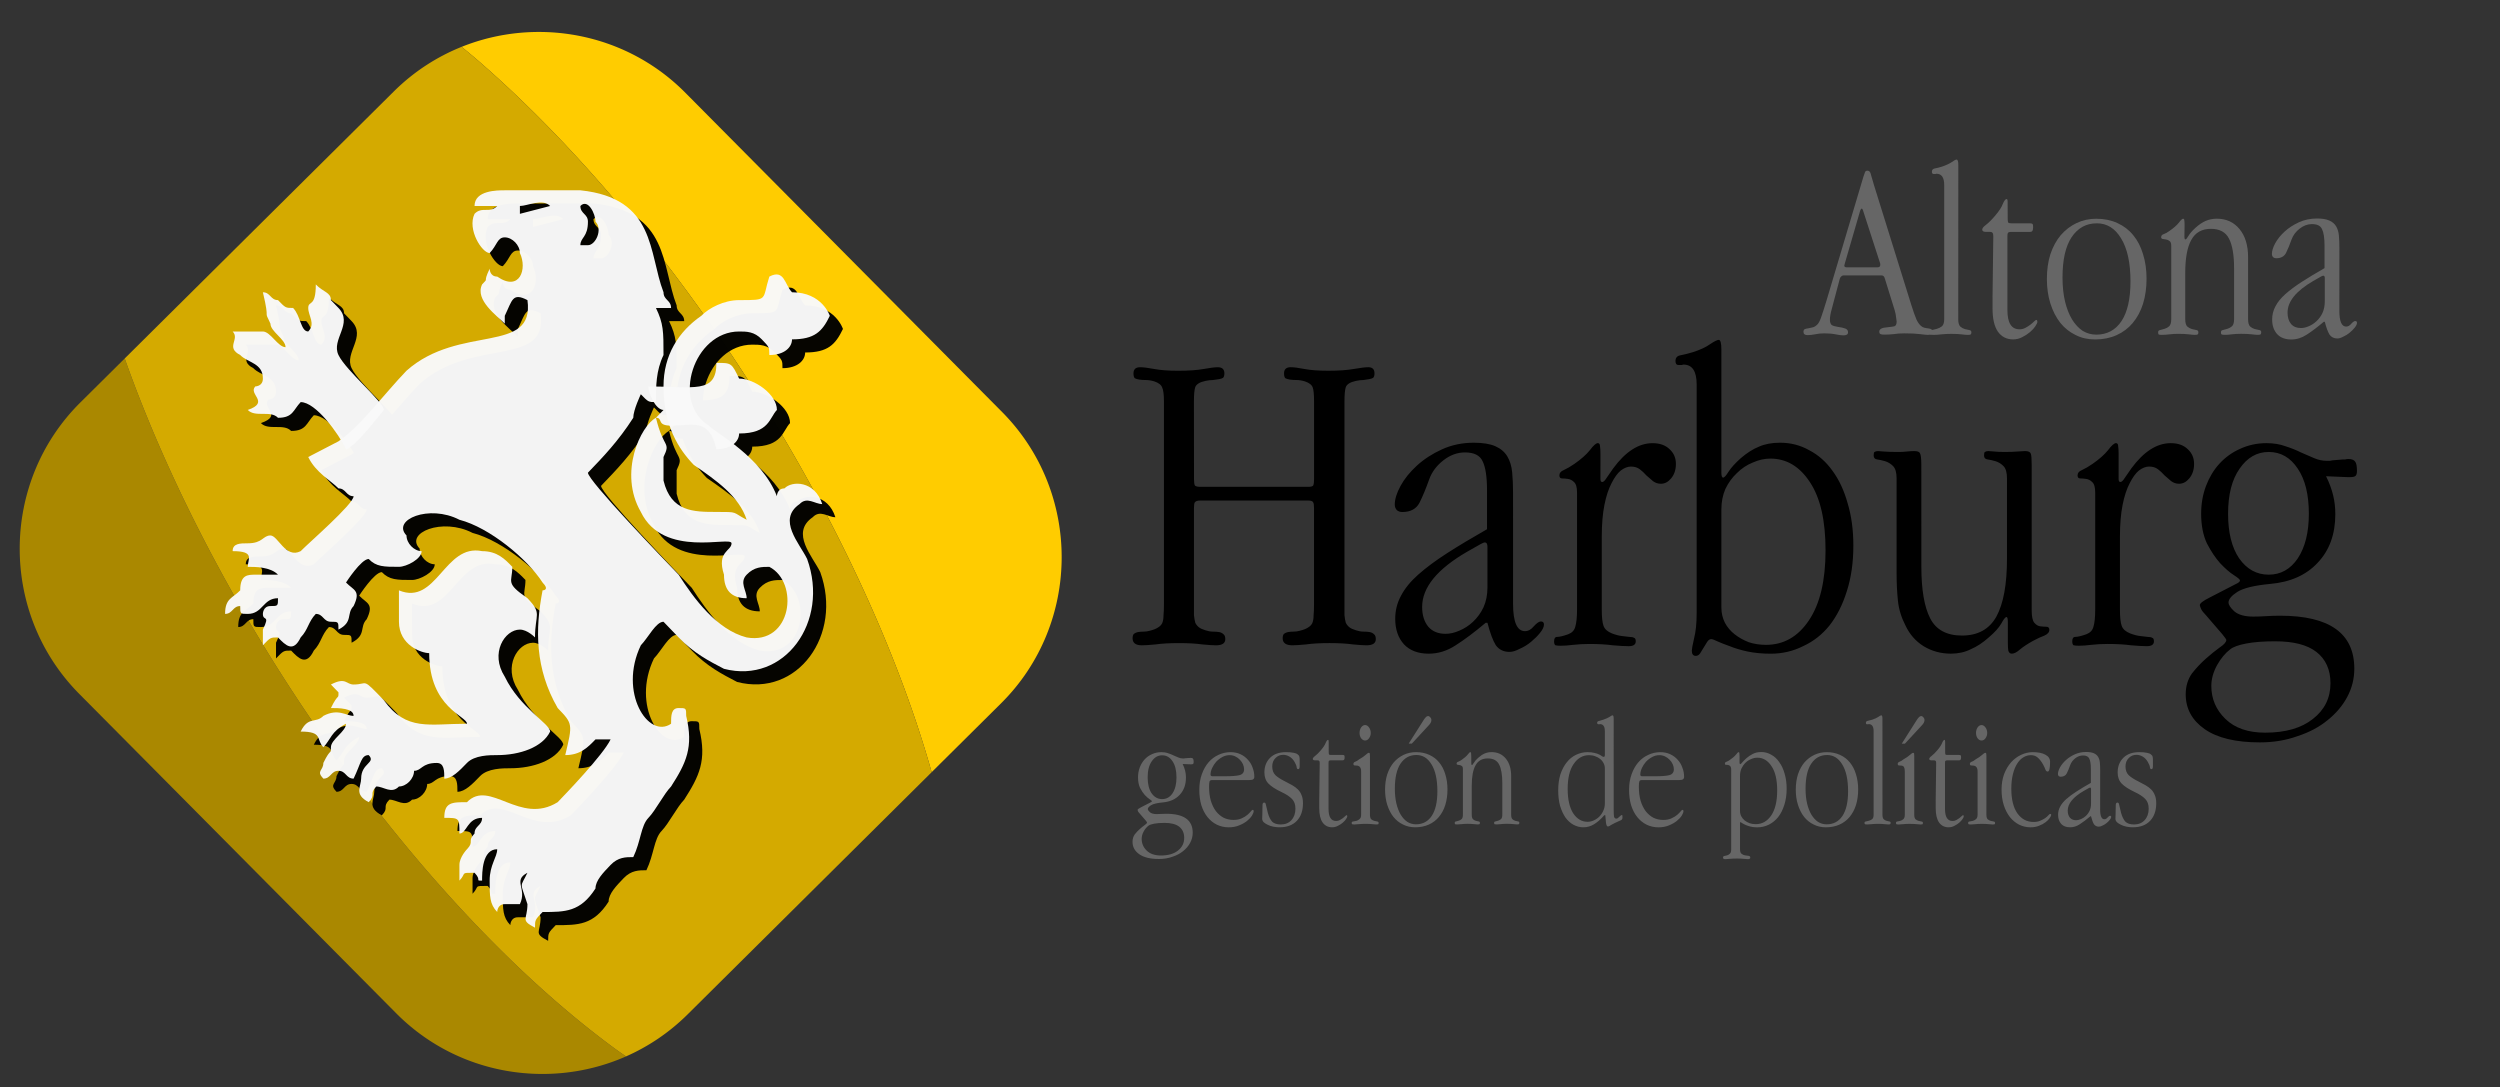
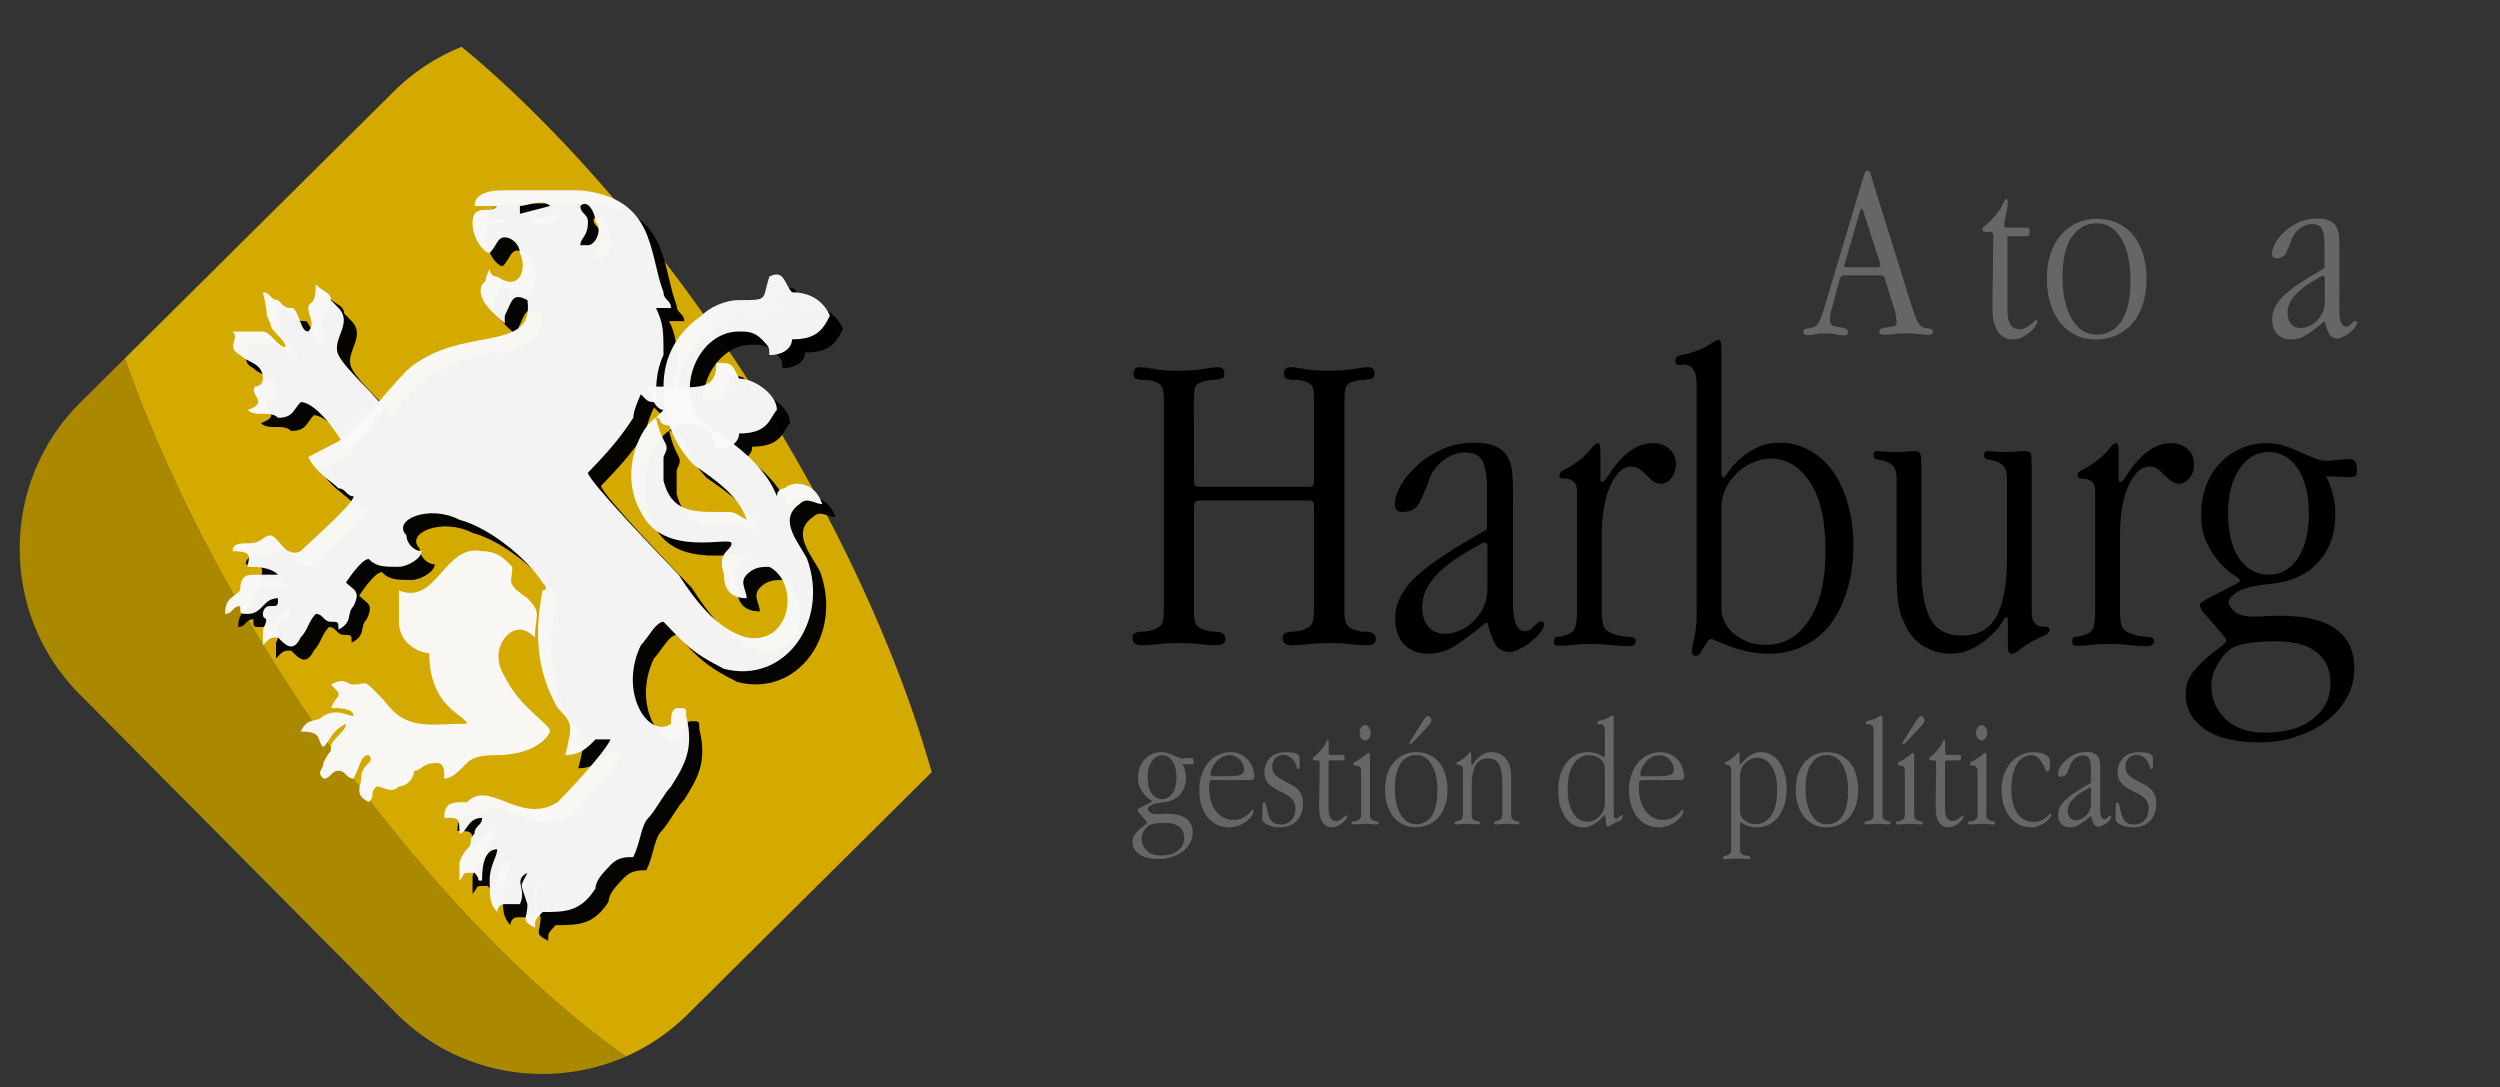
<svg xmlns="http://www.w3.org/2000/svg" xmlns:ns1="http://sodipodi.sourceforge.net/DTD/sodipodi-0.dtd" xmlns:ns2="http://www.inkscape.org/namespaces/inkscape" width="201.41mm" height="87.582mm" version="1.1" viewBox="0 0 201.41 87.582" id="svg15" ns1:docname="harburg full.svg" ns2:version="1.4 (86a8ad7, 2024-10-11)">
  <rect x="0" y="0" width="201.41" height="87.582" fill="#333333" stroke="none" />
  <defs id="defs15" />
  <ns1:namedview id="namedview15" pagecolor="#ffffff" bordercolor="#666666" borderopacity="1.0" ns2:showpageshadow="2" ns2:pageopacity="0.0" ns2:pagecheckerboard="0" ns2:deskcolor="#d1d1d1" ns2:document-units="mm" ns2:zoom="1.162585" ns2:cx="237.402" ns2:cy="128.59275" ns2:current-layer="svg15" />
  <g stroke-width="0.504" id="g3" style="clip-rule:evenodd;fill-rule:evenodd;shape-rendering:geometricPrecision">
-     <path class="fil34" d="m 75.058,62.211 5.586,-5.543 c 6.483,-6.427 6.523,-16.992 0.091,-23.474 l -25.533,-25.735 c -4.834,-4.868 -12.002,-6.1 -18.015,-3.684 a 56.305,22.222 57.296 0 1 1.089,0.901 56.305,22.222 57.296 0 1 2.332,2.082 56.305,22.222 57.296 0 1 2.337,2.236 56.305,22.222 57.296 0 1 2.331,2.381 56.305,22.222 57.296 0 1 2.316,2.515 56.305,22.222 57.296 0 1 2.291,2.639 56.305,22.222 57.296 0 1 2.256,2.752 56.305,22.222 57.296 0 1 2.211,2.852 56.305,22.222 57.296 0 1 2.156,2.941 56.305,22.222 57.296 0 1 2.093,3.017 56.305,22.222 57.296 0 1 2.02,3.08 56.305,22.222 57.296 0 1 0.675,1.068 56.305,22.222 57.296 0 1 0.665,1.073 56.305,22.222 57.296 0 1 0.655,1.078 56.305,22.222 57.296 0 1 0.644,1.082 56.305,22.222 57.296 0 1 0.633,1.086 56.305,22.222 57.296 0 1 0.622,1.089 56.305,22.222 57.296 0 1 0.61,1.092 56.305,22.222 57.296 0 1 0.599,1.094 56.305,22.222 57.296 0 1 0.586,1.095 56.305,22.222 57.296 0 1 0.574,1.097 56.305,22.222 57.296 0 1 0.561,1.097 56.305,22.222 57.296 0 1 0.548,1.097 56.305,22.222 57.296 0 1 0.535,1.096 56.305,22.222 57.296 0 1 0.521,1.095 56.305,22.222 57.296 0 1 0.508,1.093 56.305,22.222 57.296 0 1 0.494,1.091 56.305,22.222 57.296 0 1 0.479,1.087 56.305,22.222 57.296 0 1 0.465,1.084 56.305,22.222 57.296 0 1 0.45,1.08 56.305,22.222 57.296 0 1 0.435,1.076 56.305,22.222 57.296 0 1 0.42,1.07 56.305,22.222 57.296 0 1 0.405,1.065 56.305,22.222 57.296 0 1 0.389,1.059 56.305,22.222 57.296 0 1 0.373,1.052 56.305,22.222 57.296 0 1 0.357,1.044 56.305,22.222 57.296 0 1 0.341,1.037 56.305,22.222 57.296 0 1 0.324,1.029 56.305,22.222 57.296 0 1 0.308,1.02 56.305,22.222 57.296 0 1 0.263,0.914 z" fill="#fc0" image-rendering="optimizeQuality" id="path1" />
    <path class="fil34" d="m 10.051,28.876 -3.578,3.55 c -6.478,6.427 -6.518,16.992 -0.091,23.474 l 25.538,25.735 c 4.969,5.008 12.401,6.17 18.514,3.475 a 56.305,22.222 57.296 0 1 -0.741,-0.515 56.305,22.222 57.296 0 1 -2.293,-1.747 56.305,22.222 57.296 0 1 -2.317,-1.918 56.305,22.222 57.296 0 1 -2.332,-2.082 56.305,22.222 57.296 0 1 -2.337,-2.236 56.305,22.222 57.296 0 1 -2.331,-2.381 56.305,22.222 57.296 0 1 -2.316,-2.515 56.305,22.222 57.296 0 1 -2.291,-2.639 56.305,22.222 57.296 0 1 -2.256,-2.752 56.305,22.222 57.296 0 1 -2.211,-2.852 56.305,22.222 57.296 0 1 -2.156,-2.941 56.305,22.222 57.296 0 1 -2.093,-3.017 56.305,22.222 57.296 0 1 -2.021,-3.08 56.305,22.222 57.296 0 1 -1.939,-3.13 56.305,22.222 57.296 0 1 -1.85,-3.166 56.305,22.222 57.296 0 1 -1.753,-3.189 56.305,22.222 57.296 0 1 -1.648,-3.198 56.305,22.222 57.296 0 1 -1.536,-3.194 56.305,22.222 57.296 0 1 -1.417,-3.175 56.305,22.222 57.296 0 1 -1.293,-3.144 56.305,22.222 57.296 0 1 -1.163,-3.098 56.305,22.222 57.296 0 1 -0.089,-0.264 z" fill="#a80" image-rendering="optimizeQuality" id="path2" />
    <path class="fil34" d="m 10.051,28.876 a 56.305,22.222 57.296 0 0 0.089,0.264 56.305,22.222 57.296 0 0 1.163,3.098 56.305,22.222 57.296 0 0 1.293,3.144 56.305,22.222 57.296 0 0 1.417,3.175 56.305,22.222 57.296 0 0 1.536,3.194 56.305,22.222 57.296 0 0 1.648,3.198 56.305,22.222 57.296 0 0 1.753,3.189 56.305,22.222 57.296 0 0 1.85,3.166 56.305,22.222 57.296 0 0 1.939,3.13 56.305,22.222 57.296 0 0 2.021,3.08 56.305,22.222 57.296 0 0 2.093,3.017 56.305,22.222 57.296 0 0 2.156,2.941 56.305,22.222 57.296 0 0 2.211,2.852 56.305,22.222 57.296 0 0 2.256,2.752 56.305,22.222 57.296 0 0 2.291,2.639 56.305,22.222 57.296 0 0 2.316,2.515 56.305,22.222 57.296 0 0 2.331,2.381 56.305,22.222 57.296 0 0 2.337,2.236 56.305,22.222 57.296 0 0 2.332,2.082 56.305,22.222 57.296 0 0 2.317,1.918 56.305,22.222 57.296 0 0 2.293,1.747 56.305,22.222 57.296 0 0 0.741,0.515 c 1.8,-0.794 3.486,-1.921 4.961,-3.384 l 19.664,-19.515 a 56.305,22.222 57.296 0 0 -0.263,-0.914 56.305,22.222 57.296 0 0 -0.308,-1.02 56.305,22.222 57.296 0 0 -0.324,-1.029 56.305,22.222 57.296 0 0 -0.341,-1.037 56.305,22.222 57.296 0 0 -0.357,-1.044 56.305,22.222 57.296 0 0 -0.373,-1.052 56.305,22.222 57.296 0 0 -0.389,-1.059 56.305,22.222 57.296 0 0 -0.405,-1.065 56.305,22.222 57.296 0 0 -0.42,-1.07 56.305,22.222 57.296 0 0 -0.435,-1.076 56.305,22.222 57.296 0 0 -0.45,-1.08 56.305,22.222 57.296 0 0 -0.465,-1.084 56.305,22.222 57.296 0 0 -0.479,-1.087 56.305,22.222 57.296 0 0 -0.494,-1.091 56.305,22.222 57.296 0 0 -0.508,-1.093 56.305,22.222 57.296 0 0 -0.521,-1.095 56.305,22.222 57.296 0 0 -0.535,-1.096 56.305,22.222 57.296 0 0 -0.548,-1.097 56.305,22.222 57.296 0 0 -0.561,-1.097 56.305,22.222 57.296 0 0 -0.574,-1.097 56.305,22.222 57.296 0 0 -0.586,-1.095 56.305,22.222 57.296 0 0 -0.599,-1.094 56.305,22.222 57.296 0 0 -0.61,-1.092 56.305,22.222 57.296 0 0 -0.622,-1.089 56.305,22.222 57.296 0 0 -0.633,-1.086 56.305,22.222 57.296 0 0 -0.644,-1.082 56.305,22.222 57.296 0 0 -0.655,-1.078 56.305,22.222 57.296 0 0 -0.665,-1.073 56.305,22.222 57.296 0 0 -0.675,-1.068 56.305,22.222 57.296 0 0 -2.02,-3.08 56.305,22.222 57.296 0 0 -2.093,-3.017 56.305,22.222 57.296 0 0 -2.156,-2.941 56.305,22.222 57.296 0 0 -2.211,-2.852 56.305,22.222 57.296 0 0 -2.256,-2.752 56.305,22.222 57.296 0 0 -2.291,-2.639 56.305,22.222 57.296 0 0 -2.316,-2.515 56.305,22.222 57.296 0 0 -2.331,-2.381 56.305,22.222 57.296 0 0 -2.337,-2.236 56.305,22.222 57.296 0 0 -2.332,-2.082 56.305,22.222 57.296 0 0 -1.089,-0.901 c -1.988,0.799 -3.849,1.996 -5.459,3.593 z" fill="#d4aa00" image-rendering="optimizeQuality" id="path3" />
  </g>
  <g transform="matrix(0.609,0,0,0.632,14.929,6.91)" fill="#f9f9f9" fill-opacity="0.974" image-rendering="optimizeQuality" id="g7" style="clip-rule:evenodd;fill-rule:evenodd;shape-rendering:geometricPrecision;fill:black">
    <path class="fil0" d="m 48,109 c 0,-1 0,-1 1,-2 3,0 5,0 7,-3 0,-1 1,-2 2,-3 1,-1 2,-1 3,-1 1,-2 1,-4 2,-5 1,-1 2,-3 3,-4 2,-3 3,-5 2,-9 0,-1 0,-1 -1,-1 -1,0 -1,1 -1,2 -3,2 -7,-4 -4,-10 1,-1 2,-3 3,-3 l 2,2 c 2,2 4,3 6,4 8,2 14,-6 11,-14 -1,-2 -4,-5 -1,-7 1,-1 2,0 3,0 -1,-3 -4,-3 -5,-2 -1,0 -1,1 -1,1 -2,-5 -8,-8 -9,-9 -5,-3 -2,-12 4,-12 1,0 2,0 3,1 1,1 1,1 1,2 2,0 3,-1 3,-2 3,0 4,-1 5,-3 0,0 -1,-3 -5,-3 -1,-1 -1,-3 -3,-2 -1,3 0,3 -4,3 -2,0 -4,1 -5,2 -3,2 -5,5 -5,9 0,5 2,8 4,10 3,2 6,4 7,7 -2,-1 -1,-1 -4,-1 -3,0 -6,0 -7,-4 v -2 -1 c 1,-2 0,-1 -1,-5 -2,1 -5,7 -2,12 3,6 12,3 12,4 0,1 -2,1 -1,4 0,2 1,3 3,3 0,-1 -1,-2 0,-3 1,-1 2,-1 3,-1 4,2 3,10 -3,9 -4,-1 -7,-5 -9,-8 -2,-2 -12,-12 -12,-13 2,-2 4,-4 6,-7 0,-1 1,-3 1,-3 1,1 1,1 2,1 0,-2 0,-4 1,-6 0,-3 0,-4 -1,-6 h 2 C 66,29 65,29 65,28 63,23 64,16 54,15 h -5 -1 -4 c -1,0 -4,0 -4,2 h 3 c -1,1 -2,0 -3,1 -1,2 1,5 2,5 1,-1 1,-2 2,-2 1,0 2,1 2,2 1,2 0,5 -3,3 -1,0 -1,-1 -1,-1 -1,2 0,1 -1,2 -1,2 2,4 3,5 v -1 c 1,-2 1,-3 3,-2 1,7 -9,3 -16,9 -3,3 -6,7 -9,9 l -4,2 c 1,2 3,3 4,4 1,0 1,1 2,1 0,1 -6,6 -7,7 -2,1 -3,-2 -4,-2 -1,0 -1,1 -3,1 -1,0 -2,0 -2,1 3,0 2,1 2,2 1,0 3,0 4,1 h -3 c -1,0 -2,0 -2,2 -1,1 -2,1 -2,3 1,0 1,-1 2,-1 0,1 0,1 1,1 2,0 2,-2 4,-2 0,1 0,1 -1,1 -1,0 -1,1 -1,1 0,1 1,0 0,2 v 2 c 1,-1 1,-1 2,-1 1,1 2,2 3,0 1,-1 1,-2 2,-3 1,0 1,1 2,1 1,0 1,0 1,1 2,-1 1,-2 2,-3 1,-2 0,-2 -1,-3 0,0 2,-3 3,-3 1,1 2,1 4,1 1,0 3,-1 3,-2 -1,0 -2,-1 -2,-2 -2,-2 3,-4 7,-2 4,1 9,5 11,8 1,1 0,1 0,1 -1,5 -1,10 2,15 2,2 2,2 1,6 2,0 3,-1 4,-2 h 2 c -1,2 -6,7 -7,8 -5,3 -9,-3 -12,0 -2,0 -3,0 -3,2 2,0 2,0 2,2 1,0 1,-2 3,-2 0,1 -1,1 -1,2 -1,1 0,1 -1,2 0,0 -1,1 -1,2 v 2 c 1,-1 0,-1 2,-1 1,1 0,1 1,1 0,-1 0,-4 2,-4 0,1 -1,2 -1,4 0,2 0,3 1,4 0,0 0,-1 1,-1 h 2 c 1,-2 -1,-3 1,-4 -1,2 -1,1 0,4 0,2 -1,2 1,3 z m 7,-87 c 1,0 2,-2 1,-3 0,-1 -1,-3 -2,-2 0,1 1,1 1,2 0,2 -1,2 -1,3 z m -9,-4 4,-1 c -1,-1 -3,0 -4,0 v 2 z" id="path4" style="fill:black" />
-     <path class="fil0" d="m 30,70 c 0,3 3,4 4,4 0,7 5,8 5,9 -5,0 -8,1 -11,-3 -3,-3 -2,-2 -4,-2 -1,0 -1,-1 -3,0 l 1,1 c 0,1 0,0 -1,2 1,0 3,0 3,1 -1,0 -2,-1 -4,0 -1,1 -2,0 -3,2 3,0 2,1 3,2 1,-1 1,-2 3,-3 0,1 -2,2 -2,3 0,1 0,0 -1,2 0,1 -1,1 0,2 1,0 1,-1 2,-1 1,0 1,1 2,1 1,-2 1,-3 2,-3 1,1 -1,1 -1,3 0,1 -1,2 1,3 1,-1 0,-1 1,-2 1,0 2,1 3,0 1,0 2,-1 2,-2 1,0 1,-1 3,-1 1,0 1,1 1,2 1,0 2,-1 3,-2 1,-1 3,-1 4,-1 3,0 6,-1 7,-3 0,-1 -4,-3 -6,-7 -2,-3 0,-6 2,-6 1,0 2,1 2,1 0,-3 1,-3 -1,-5 -3,-2 -2,-2 -2,-4 -1,-1 -2,-2 -4,-2 -5,-1 -6,7 -11,5 z" id="path5" style="fill:black" />
    <path class="fil0" d="m 18,33 c -1,0 -1,-2 -2,-3 -1,0 -1,0 -2,-1 -1,0 -1,-1 -2,-1 1,4 0,2 1,4 0,1 2,2 2,3 -1,0 -2,-2 -3,-2 H 10 8 c 1,1 -1,2 1,3 1,1 3,1 3,3 0,1 -1,1 -1,1 -1,1 2,2 -1,3 1,1 3,0 4,1 2,0 2,-1 3,-2 2,0 5,4 6,6 1,0 5,-5 5,-5 0,-1 -5,-5 -6,-7 -1,-2 2,-4 0,-6 l -1,-1 c 0,-1 -1,-1 -2,-2 0,3 -1,2 -1,3 0,1 1,2 0,3 z" id="path6" style="fill:black" />
    <path class="fil0" d="m 64,44 c 1,0 0,1 2,1 3,0 5,-1 6,3 2,0 3,-1 3,-2 4,0 4,-2 5,-3 0,-2 -3,-4 -5,-4 -1,-2 -1,-2 -3,-2 0,4 -3,3 -9,3 0,1 1,3 2,3 z" id="path7" style="fill:black" />
  </g>
  <g transform="matrix(1.916,0,0,1.926,76.154,-1.206)" fill="#666" stroke-width="0.265" aria-label="AltonaSpain" id="g13">
    <path d="M 39.051,8.369 Q 38.966,8.093 38.924,7.935 38.892,7.765 38.776,7.765 q -0.085,0 -0.106,0.074 -0.021,0.064 -0.064,0.18 l -1.556,5.196 q -0.116,0.381 -0.201,0.624 -0.074,0.233 -0.159,0.339 -0.095,0.106 -0.201,0.138 -0.106,0.021 -0.191,0.042 -0.095,0.011 -0.148,0.032 -0.064,0.021 -0.064,0.116 0,0.138 0.169,0.138 0.138,0 0.307,-0.032 0.18,-0.042 0.392,-0.042 0.286,0 0.487,0.042 0.212,0.042 0.328,0.042 0.191,0 0.191,-0.127 0,-0.116 -0.116,-0.159 -0.106,-0.042 -0.339,-0.074 -0.148,-0.021 -0.233,-0.074 -0.074,-0.064 -0.074,-0.222 0,-0.169 0.074,-0.434 l 0.339,-1.27 q 0.021,-0.074 0.064,-0.106 0.042,-0.042 0.095,-0.042 h 1.598 q 0.106,0 0.138,0.127 l 0.413,1.323 q 0.053,0.18 0.064,0.318 0.021,0.127 0.021,0.159 0,0.169 -0.095,0.201 -0.085,0.021 -0.296,0.042 -0.339,0.021 -0.339,0.18 0,0.085 0.053,0.106 0.053,0.021 0.169,0.021 0.18,0 0.381,-0.021 0.201,-0.032 0.445,-0.032 0.423,0 0.667,0.032 0.243,0.032 0.328,0.032 0.212,0 0.212,-0.138 0,-0.064 -0.053,-0.085 -0.042,-0.032 -0.106,-0.042 -0.064,-0.011 -0.138,-0.021 -0.074,-0.011 -0.138,-0.042 -0.148,-0.085 -0.254,-0.307 -0.095,-0.222 -0.222,-0.624 z m -0.455,1.079 0.709,2.18 q 0.011,0.021 0.011,0.074 0,0.106 -0.116,0.106 h -1.302 q -0.095,0 -0.095,-0.074 0,-0.021 0.021,-0.085 l 0.646,-2.212 q 0.032,-0.085 0.064,-0.085 0.032,0 0.064,0.095 z" id="path8" />
-     <path d="m 42.597,7.533 q 0,-0.233 -0.074,-0.233 -0.053,0 -0.201,0.106 -0.138,0.095 -0.413,0.191 -0.169,0.053 -0.296,0.074 -0.127,0.021 -0.127,0.138 0,0.095 0.074,0.095 0.053,0 0.074,0 0.032,-0.011 0.042,-0.011 0.328,0 0.328,0.476 v 5.609 q 0,0.212 -0.095,0.296 -0.095,0.074 -0.212,0.106 -0.116,0.032 -0.212,0.053 -0.095,0.011 -0.095,0.095 0,0.074 0.042,0.095 0.042,0.011 0.138,0.011 0.127,0 0.307,-0.021 0.191,-0.021 0.423,-0.021 0.265,0 0.434,0.021 0.169,0.021 0.254,0.021 0.085,0 0.116,-0.011 0.042,-0.021 0.042,-0.095 0,-0.085 -0.085,-0.095 -0.085,-0.021 -0.191,-0.042 -0.106,-0.032 -0.191,-0.106 -0.085,-0.085 -0.085,-0.307 z" id="path9" />
-     <path d="M 44.671,9.247 V 9.078 q 0,-0.127 -0.042,-0.127 -0.074,0 -0.159,0.201 -0.074,0.201 -0.307,0.476 -0.233,0.275 -0.402,0.402 -0.159,0.116 -0.159,0.201 0,0.095 0.159,0.095 h 0.159 q 0.095,0 0.116,0.042 0.032,0.032 0.032,0.138 l -0.032,2.529 v 0.497 q 0,0.635 0.222,0.963 0.233,0.328 0.646,0.328 0.201,0 0.381,-0.095 0.191,-0.095 0.328,-0.212 0.148,-0.127 0.222,-0.243 0.085,-0.127 0.085,-0.18 0,-0.085 -0.042,-0.085 -0.032,0 -0.095,0.064 -0.064,0.064 -0.159,0.138 -0.085,0.064 -0.201,0.127 -0.116,0.064 -0.254,0.064 -0.508,0 -0.508,-0.804 v -3.09 q 0,-0.106 0.021,-0.138 0.032,-0.042 0.127,-0.042 h 0.794 q 0.085,0 0.106,-0.042 0.032,-0.042 0.032,-0.138 v -0.042 q 0,-0.085 -0.021,-0.106 -0.021,-0.032 -0.116,-0.032 h -0.783 q -0.095,0 -0.127,-0.032 -0.021,-0.042 -0.021,-0.148 z" id="path10" />
+     <path d="M 44.671,9.247 V 9.078 q 0,-0.127 -0.042,-0.127 -0.074,0 -0.159,0.201 -0.074,0.201 -0.307,0.476 -0.233,0.275 -0.402,0.402 -0.159,0.116 -0.159,0.201 0,0.095 0.159,0.095 h 0.159 q 0.095,0 0.116,0.042 0.032,0.032 0.032,0.138 l -0.032,2.529 v 0.497 q 0,0.635 0.222,0.963 0.233,0.328 0.646,0.328 0.201,0 0.381,-0.095 0.191,-0.095 0.328,-0.212 0.148,-0.127 0.222,-0.243 0.085,-0.127 0.085,-0.18 0,-0.085 -0.042,-0.085 -0.032,0 -0.095,0.064 -0.064,0.064 -0.159,0.138 -0.085,0.064 -0.201,0.127 -0.116,0.064 -0.254,0.064 -0.508,0 -0.508,-0.804 v -3.09 h 0.794 q 0.085,0 0.106,-0.042 0.032,-0.042 0.032,-0.138 v -0.042 q 0,-0.085 -0.021,-0.106 -0.021,-0.032 -0.116,-0.032 h -0.783 q -0.095,0 -0.127,-0.032 -0.021,-0.042 -0.021,-0.148 z" id="path10" />
    <path d="m 48.396,9.776 q -0.445,0 -0.826,0.18 -0.381,0.18 -0.667,0.508 -0.275,0.328 -0.434,0.794 -0.148,0.466 -0.148,1.037 0,0.561 0.148,1.027 0.148,0.466 0.413,0.804 0.265,0.328 0.635,0.508 0.37,0.191 0.826,0.191 0.508,0 0.91,-0.18 0.402,-0.18 0.677,-0.508 0.286,-0.339 0.434,-0.804 0.148,-0.476 0.148,-1.048 0,-0.561 -0.148,-1.027 -0.138,-0.466 -0.413,-0.794 -0.265,-0.328 -0.667,-0.508 -0.392,-0.18 -0.889,-0.18 z m 0.021,0.191 q 0.646,0 1.027,0.635 0.392,0.635 0.392,1.799 0,1.09 -0.381,1.662 -0.381,0.561 -1.058,0.561 -0.307,0 -0.572,-0.159 -0.254,-0.169 -0.445,-0.476 -0.191,-0.318 -0.296,-0.751 -0.106,-0.445 -0.106,-1.005 0,-1.111 0.381,-1.683 0.392,-0.582 1.058,-0.582 z" id="path11" />
-     <path d="m 52.111,10.03 q 0,-0.116 -0.011,-0.18 0,-0.074 -0.053,-0.074 -0.053,0 -0.18,0.169 -0.127,0.159 -0.402,0.349 -0.116,0.085 -0.233,0.127 -0.106,0.032 -0.106,0.127 0,0.064 0.064,0.074 0.064,0.011 0.138,0.021 0.085,0.011 0.148,0.064 0.074,0.042 0.074,0.201 v 3.069 q 0,0.212 -0.085,0.296 -0.085,0.074 -0.191,0.106 -0.106,0.032 -0.191,0.053 -0.085,0.011 -0.085,0.095 0,0.074 0.032,0.095 0.042,0.011 0.127,0.011 0.148,0 0.318,-0.021 0.169,-0.021 0.37,-0.021 0.275,0 0.445,0.021 0.169,0.021 0.243,0.021 0.085,0 0.116,-0.011 0.042,-0.021 0.042,-0.095 0,-0.085 -0.085,-0.095 -0.085,-0.021 -0.191,-0.042 -0.106,-0.032 -0.191,-0.106 -0.085,-0.085 -0.085,-0.307 v -1.937 q 0,-0.921 0.254,-1.376 0.254,-0.466 0.826,-0.466 0.55,0 0.762,0.413 0.212,0.413 0.212,1.238 v 2.127 q 0,0.212 -0.085,0.296 -0.085,0.074 -0.191,0.106 -0.106,0.032 -0.191,0.053 -0.085,0.011 -0.085,0.095 0,0.085 0.042,0.095 0.042,0.011 0.138,0.011 0.116,0 0.275,-0.021 0.169,-0.021 0.392,-0.021 0.275,0 0.445,0.021 0.169,0.021 0.243,0.021 0.085,0 0.116,-0.011 0.042,-0.021 0.042,-0.095 0,-0.085 -0.085,-0.095 -0.085,-0.021 -0.191,-0.042 -0.106,-0.032 -0.191,-0.106 -0.085,-0.085 -0.085,-0.307 v -2.593 q 0,-0.741 -0.36,-1.175 -0.36,-0.434 -0.953,-0.434 -0.254,0 -0.476,0.095 -0.212,0.095 -0.423,0.286 -0.201,0.18 -0.296,0.339 -0.085,0.148 -0.127,0.148 -0.042,0 -0.042,-0.116 z" id="path12" />
    <path d="m 58.62,10.972 q 0,-0.275 -0.021,-0.497 -0.021,-0.222 -0.116,-0.381 -0.095,-0.159 -0.286,-0.243 -0.191,-0.085 -0.519,-0.085 -0.413,0 -0.762,0.159 -0.349,0.159 -0.603,0.392 -0.254,0.233 -0.392,0.487 -0.138,0.254 -0.138,0.445 0,0.085 0.053,0.138 0.053,0.042 0.127,0.042 0.296,0 0.413,-0.222 0.116,-0.233 0.233,-0.561 0.095,-0.265 0.339,-0.455 0.243,-0.191 0.519,-0.191 0.328,0 0.423,0.212 0.106,0.212 0.106,0.699 v 0.931 q -0.54,0.307 -0.953,0.572 -0.413,0.265 -0.699,0.519 -0.275,0.243 -0.413,0.508 -0.138,0.254 -0.138,0.55 0,0.381 0.212,0.614 0.212,0.222 0.593,0.222 0.339,0 0.646,-0.201 0.318,-0.201 0.72,-0.54 h 0.042 q 0.095,0.37 0.201,0.54 0.116,0.159 0.328,0.159 0.106,0 0.243,-0.074 0.148,-0.064 0.275,-0.169 0.127,-0.106 0.212,-0.212 0.095,-0.116 0.095,-0.201 0,-0.074 -0.074,-0.074 -0.064,0 -0.169,0.116 -0.095,0.116 -0.212,0.116 -0.286,0 -0.286,-0.656 z m -0.614,1.291 v 0.974 q 0,0.265 -0.095,0.476 -0.095,0.201 -0.254,0.349 -0.148,0.138 -0.328,0.212 -0.169,0.074 -0.328,0.074 -0.265,0 -0.413,-0.169 -0.148,-0.18 -0.148,-0.476 0,-0.699 1.079,-1.323 l 0.318,-0.18 q 0.074,-0.042 0.106,-0.042 0.064,0 0.064,0.106 z" id="path13" />
  </g>
  <path d="m 96.187,32.359 q 0,-0.853 0.107,-1.173 0.142,-0.356 0.818,-0.498 0.32,-0.071 0.605,-0.071 0.284,-0.036 0.498,-0.071 0.213,-0.036 0.32,-0.107 0.107,-0.107 0.107,-0.356 0,-0.498 -0.533,-0.498 -0.356,0 -1.138,0.142 -0.782,0.142 -2.062,0.142 -1.173,0 -1.92,-0.142 -0.747,-0.142 -1.138,-0.142 -0.533,0 -0.533,0.498 0,0.284 0.107,0.391 0.142,0.071 0.356,0.107 0.249,0.036 0.533,0.036 0.32,0 0.676,0.107 0.533,0.178 0.64,0.498 0.142,0.284 0.142,1.138 v 16.286 q 0,0.569 -0.036,0.96 0,0.356 -0.107,0.605 -0.107,0.213 -0.356,0.356 -0.213,0.142 -0.64,0.249 -0.249,0.071 -0.498,0.071 -0.249,0 -0.462,0.036 -0.178,0.036 -0.32,0.142 -0.107,0.107 -0.107,0.356 0,0.569 0.747,0.569 0.356,0 1.102,-0.071 0.747,-0.107 1.885,-0.107 1.138,0 1.885,0.107 0.747,0.071 1.102,0.071 0.747,0 0.747,-0.498 0,-0.284 -0.142,-0.391 -0.142,-0.142 -0.356,-0.178 -0.213,-0.036 -0.498,-0.036 -0.284,0 -0.604,-0.107 -0.356,-0.107 -0.533,-0.249 -0.178,-0.142 -0.284,-0.356 -0.071,-0.249 -0.107,-0.605 0,-0.356 0,-0.925 v -7.716 q 0,-0.356 0.071,-0.462 0.107,-0.142 0.427,-0.142 h 8.712 q 0.32,0 0.391,0.142 0.071,0.107 0.071,0.462 v 7.716 q 0,0.569 -0.036,0.96 0,0.356 -0.107,0.605 -0.107,0.213 -0.356,0.356 -0.213,0.142 -0.64,0.249 -0.249,0.071 -0.498,0.071 -0.249,0 -0.462,0.036 -0.178,0.036 -0.32,0.142 -0.107,0.107 -0.107,0.356 0,0.569 0.782,0.569 0.356,0 1.102,-0.071 0.747,-0.107 1.885,-0.107 1.138,0 1.885,0.107 0.747,0.071 1.102,0.071 0.747,0 0.747,-0.498 0,-0.284 -0.142,-0.391 -0.142,-0.142 -0.356,-0.178 -0.213,-0.036 -0.498,-0.036 -0.284,0 -0.605,-0.107 -0.356,-0.107 -0.533,-0.249 -0.178,-0.142 -0.284,-0.356 -0.071,-0.249 -0.107,-0.605 0,-0.356 0,-0.925 v -16.286 q 0,-0.853 0.107,-1.173 0.142,-0.356 0.818,-0.498 0.32,-0.071 0.605,-0.071 0.284,-0.036 0.462,-0.071 0.213,-0.036 0.32,-0.107 0.107,-0.107 0.107,-0.356 0,-0.498 -0.498,-0.498 -0.356,0 -1.173,0.142 -0.782,0.142 -2.062,0.142 -1.173,0 -1.92,-0.142 -0.711,-0.142 -1.102,-0.142 -0.533,0 -0.533,0.498 0,0.284 0.107,0.391 0.142,0.071 0.356,0.107 0.249,0.036 0.533,0.036 0.32,0 0.676,0.107 0.533,0.178 0.64,0.498 0.107,0.284 0.107,1.138 v 6.258 q 0,0.356 -0.071,0.498 -0.071,0.107 -0.391,0.107 h -8.712 q -0.32,0 -0.427,-0.107 -0.071,-0.142 -0.071,-0.498 z m 25.71,7.361 q 0,-0.925 -0.071,-1.671 -0.071,-0.747 -0.391,-1.28 -0.32,-0.533 -0.96,-0.818 -0.64,-0.284 -1.742,-0.284 -1.387,0 -2.56,0.533 -1.173,0.533 -2.027,1.316 -0.853,0.782 -1.316,1.636 -0.462,0.853 -0.462,1.494 0,0.284 0.178,0.462 0.178,0.142 0.427,0.142 0.996,0 1.387,-0.747 0.391,-0.782 0.782,-1.885 0.32,-0.889 1.138,-1.529 0.818,-0.64 1.742,-0.64 1.102,0 1.422,0.711 0.356,0.711 0.356,2.347 v 3.129 q -1.813,1.031 -3.2,1.92 -1.387,0.889 -2.347,1.742 -0.925,0.818 -1.387,1.707 -0.462,0.853 -0.462,1.849 0,1.28 0.711,2.062 0.711,0.747 1.991,0.747 1.138,0 2.169,-0.676 1.067,-0.676 2.418,-1.813 h 0.142 q 0.32,1.245 0.676,1.813 0.391,0.533 1.102,0.533 0.356,0 0.818,-0.249 0.498,-0.213 0.925,-0.569 0.427,-0.356 0.711,-0.711 0.32,-0.391 0.32,-0.676 0,-0.249 -0.249,-0.249 -0.213,0 -0.569,0.391 -0.32,0.391 -0.711,0.391 -0.96,0 -0.96,-2.205 z m -2.062,4.338 v 3.272 q 0,0.889 -0.32,1.6 -0.32,0.676 -0.853,1.173 -0.498,0.462 -1.102,0.711 -0.569,0.249 -1.102,0.249 -0.889,0 -1.387,-0.569 -0.498,-0.605 -0.498,-1.6 0,-2.347 3.627,-4.445 l 1.067,-0.605 q 0.249,-0.142 0.356,-0.142 0.213,0 0.213,0.356 z m 9.103,-7.503 q 0,-0.391 -0.036,-0.605 0,-0.249 -0.178,-0.249 -0.213,0 -0.64,0.569 -0.427,0.533 -1.245,1.102 -0.462,0.32 -0.853,0.498 -0.356,0.142 -0.356,0.427 0,0.249 0.213,0.249 0.213,0 0.462,0.036 0.284,0.036 0.498,0.249 0.249,0.213 0.249,0.853 v 9.423 q 0,0.925 -0.142,1.387 -0.107,0.427 -0.569,0.605 -0.605,0.213 -0.889,0.213 -0.249,0 -0.249,0.356 0,0.249 0.107,0.32 0.142,0.036 0.427,0.036 0.427,0 0.996,-0.071 0.605,-0.071 1.316,-0.071 1.102,0 1.885,0.107 0.818,0.071 1.28,0.071 0.569,0 0.569,-0.391 0,-0.249 -0.142,-0.284 -0.107,-0.071 -0.356,-0.071 -0.249,-0.036 -0.605,-0.071 -0.356,-0.036 -0.818,-0.213 -0.533,-0.213 -0.676,-0.605 -0.142,-0.391 -0.142,-1.316 v -5.867 q 0,-1.494 0.213,-2.56 0.213,-1.067 0.569,-1.742 0.356,-0.711 0.747,-1.031 0.427,-0.32 0.818,-0.32 0.427,0 0.711,0.213 0.284,0.213 0.533,0.498 0.284,0.249 0.533,0.462 0.284,0.213 0.64,0.213 0.462,0 0.818,-0.427 0.391,-0.462 0.391,-1.173 0,-0.711 -0.498,-1.173 -0.498,-0.498 -1.387,-0.498 -1.671,0 -3.165,2.027 l -0.64,0.925 q -0.142,0.178 -0.249,0.178 -0.142,0 -0.142,-0.249 z m 9.743,-8.392 q 0,-0.782 -0.213,-0.782 -0.178,0 -0.711,0.356 -0.498,0.356 -1.387,0.64 -0.605,0.178 -0.996,0.249 -0.391,0.071 -0.391,0.462 0,0.32 0.249,0.32 0.178,0 0.249,0 0.107,-0.036 0.142,-0.036 1.067,0 1.067,1.6 v 18.42 q 0,1.245 -0.213,2.062 -0.178,0.782 -0.178,0.96 0,0.427 0.32,0.427 0.213,0 0.356,-0.213 0.142,-0.213 0.284,-0.462 0.142,-0.249 0.284,-0.462 0.142,-0.213 0.32,-0.213 0.142,0 0.498,0.178 0.391,0.178 0.996,0.391 0.605,0.249 1.422,0.427 0.853,0.178 1.885,0.178 1.387,0 2.596,-0.605 1.245,-0.569 2.134,-1.671 0.889,-1.138 1.387,-2.738 0.533,-1.636 0.533,-3.698 0,-1.885 -0.462,-3.414 -0.427,-1.529 -1.209,-2.596 -0.782,-1.102 -1.885,-1.671 -1.067,-0.605 -2.347,-0.605 -0.996,0 -1.707,0.32 -0.711,0.284 -1.458,0.925 -0.676,0.605 -0.996,1.102 -0.284,0.462 -0.427,0.462 -0.142,0 -0.142,-0.391 z m 0,20.802 v -7.93 q 0,-0.889 0.32,-1.636 0.356,-0.747 0.925,-1.28 0.569,-0.569 1.28,-0.853 0.711,-0.32 1.422,-0.32 1.956,0 3.2,1.92 1.245,1.885 1.245,5.476 0,3.663 -1.351,5.654 -1.316,1.956 -3.449,1.956 -0.747,0 -1.387,-0.213 -0.64,-0.249 -1.138,-0.64 -0.498,-0.391 -0.782,-0.925 -0.284,-0.569 -0.284,-1.209 z m 16.108,-11.486 q 0,-0.782 -0.107,-0.96 -0.071,-0.178 -0.462,-0.178 -0.284,0 -0.605,0.036 -0.284,0.036 -0.676,0.036 -0.747,0 -1.173,-0.036 -0.391,-0.036 -0.462,-0.036 -0.178,0 -0.284,0.071 -0.071,0.036 -0.071,0.284 0,0.284 0.284,0.32 0.284,0.036 0.64,0.142 0.356,0.107 0.64,0.391 0.284,0.284 0.284,0.996 v 7.681 q 0,1.138 0.107,2.169 0.107,1.031 0.605,1.991 0.498,1.067 1.458,1.671 0.996,0.605 2.205,0.605 0.889,0 1.6,-0.356 0.747,-0.32 1.458,-0.96 0.711,-0.605 0.996,-1.102 0.284,-0.533 0.427,-0.533 0.107,0 0.107,0.427 v 1.671 q 0,0.391 0.036,0.605 0.071,0.249 0.284,0.249 0.284,0 0.676,-0.356 0.391,-0.32 1.031,-0.676 0.533,-0.284 0.925,-0.427 0.391,-0.178 0.391,-0.462 0,-0.249 -0.249,-0.249 -0.213,0 -0.498,-0.036 -0.249,-0.036 -0.462,-0.284 -0.213,-0.249 -0.213,-0.996 v -11.699 q 0,-0.747 -0.071,-0.925 -0.071,-0.213 -0.462,-0.213 -0.178,0 -0.605,0.036 -0.427,0.036 -1.031,0.036 -0.533,0 -0.853,-0.036 -0.32,-0.036 -0.462,-0.036 -0.178,0 -0.284,0.071 -0.071,0.036 -0.071,0.284 0,0.284 0.284,0.32 0.284,0.036 0.64,0.142 0.356,0.107 0.64,0.391 0.284,0.284 0.284,0.996 v 6.472 q 0,3.094 -0.853,4.658 -0.853,1.529 -2.774,1.529 -1.849,0 -2.56,-1.387 -0.711,-1.387 -0.711,-4.16 z m 15.895,-0.925 q 0,-0.391 -0.036,-0.605 0,-0.249 -0.178,-0.249 -0.213,0 -0.64,0.569 -0.427,0.533 -1.245,1.102 -0.462,0.32 -0.853,0.498 -0.356,0.142 -0.356,0.427 0,0.249 0.213,0.249 0.213,0 0.462,0.036 0.284,0.036 0.498,0.249 0.249,0.213 0.249,0.853 v 9.423 q 0,0.925 -0.142,1.387 -0.107,0.427 -0.569,0.605 -0.605,0.213 -0.889,0.213 -0.249,0 -0.249,0.356 0,0.249 0.107,0.32 0.142,0.036 0.427,0.036 0.427,0 0.996,-0.071 0.605,-0.071 1.316,-0.071 1.102,0 1.885,0.107 0.818,0.071 1.28,0.071 0.569,0 0.569,-0.391 0,-0.249 -0.142,-0.284 -0.107,-0.071 -0.356,-0.071 -0.249,-0.036 -0.605,-0.071 -0.356,-0.036 -0.818,-0.213 -0.533,-0.213 -0.676,-0.605 -0.142,-0.391 -0.142,-1.316 v -5.867 q 0,-1.494 0.213,-2.56 0.213,-1.067 0.569,-1.742 0.356,-0.711 0.747,-1.031 0.427,-0.32 0.818,-0.32 0.427,0 0.711,0.213 0.284,0.213 0.533,0.498 0.284,0.249 0.533,0.462 0.284,0.213 0.64,0.213 0.462,0 0.818,-0.427 0.391,-0.462 0.391,-1.173 0,-0.711 -0.498,-1.173 -0.498,-0.498 -1.387,-0.498 -1.671,0 -3.165,2.027 l -0.64,0.925 q -0.142,0.178 -0.249,0.178 -0.142,0 -0.142,-0.249 z m 12.09,-0.142 q 1.458,0 2.347,1.351 0.889,1.316 0.889,3.627 0,2.24 -0.889,3.591 -0.889,1.316 -2.347,1.316 -1.458,0 -2.382,-1.316 -0.889,-1.316 -0.889,-3.591 0,-2.311 0.925,-3.627 0.925,-1.351 2.347,-1.351 z m 5.121,0.676 q -0.036,0 -0.178,0.036 -0.107,0 -0.284,0 -0.498,0 -0.996,-0.213 -0.498,-0.213 -1.067,-0.462 -0.569,-0.284 -1.245,-0.498 -0.676,-0.249 -1.529,-0.249 -1.138,0 -2.134,0.462 -0.96,0.427 -1.671,1.209 -0.676,0.747 -1.067,1.778 -0.391,1.031 -0.391,2.24 0,1.387 0.462,2.382 0.498,0.96 1.067,1.6 0.605,0.64 1.102,0.96 0.498,0.32 0.498,0.427 0,0.142 -0.32,0.284 l -2.134,1.102 q -0.782,0.391 -0.782,0.605 0,0.071 0.107,0.32 0.107,0.213 0.391,0.498 l 1.316,1.529 q 0.32,0.391 0.32,0.462 0,0.249 -0.533,0.605 -0.498,0.356 -1.102,0.889 -0.605,0.533 -1.138,1.209 -0.498,0.711 -0.498,1.671 0,1.742 1.529,2.809 1.529,1.067 4.445,1.067 1.636,0 3.023,-0.498 1.422,-0.462 2.418,-1.28 1.031,-0.818 1.6,-1.885 0.569,-1.067 0.569,-2.276 0,-4.267 -5.974,-4.267 -0.605,0 -1.138,0.036 -0.533,0.036 -1.031,0.036 -1.031,0 -1.529,-0.427 -0.462,-0.427 -0.462,-0.711 0,-0.391 0.711,-0.853 0.747,-0.462 2.631,-0.64 2.454,-0.213 3.84,-1.707 1.422,-1.494 1.422,-3.912 0,-0.818 -0.178,-1.529 -0.178,-0.747 -0.569,-1.529 l 1.707,0.071 h 0.249 q 0.32,0 0.427,-0.107 0.107,-0.107 0.107,-0.391 0,-0.569 -0.142,-0.747 -0.142,-0.213 -0.533,-0.213 -0.178,0 -0.284,0.036 -0.107,0 -0.178,0 z m -4.587,14.579 q 2.205,0 3.307,0.853 1.138,0.889 1.138,2.525 0,1.778 -1.422,2.88 -1.387,1.102 -3.84,1.102 -2.062,0 -3.2,-1.102 -1.138,-1.102 -1.138,-2.667 0,-0.818 0.462,-1.671 0.462,-0.818 1.067,-1.28 0.356,-0.284 1.28,-0.462 0.925,-0.178 2.347,-0.178 z" stroke-width="0.833" aria-label="Harburg" id="path14" />
  <path d="m 93.627,60.85 q 0.52,0 0.838,0.482 0.317,0.47 0.317,1.295 0,0.8 -0.317,1.282 -0.317,0.47 -0.838,0.47 -0.52,0 -0.85,-0.47 -0.317,-0.47 -0.317,-1.282 0,-0.825 0.33,-1.295 0.33,-0.482 0.838,-0.482 z m 1.828,0.241 q -0.013,0 -0.063,0.013 -0.038,0 -0.102,0 -0.178,0 -0.355,-0.076 -0.178,-0.076 -0.381,-0.165 -0.203,-0.102 -0.444,-0.178 -0.241,-0.089 -0.546,-0.089 -0.406,0 -0.762,0.165 -0.343,0.152 -0.597,0.432 -0.241,0.267 -0.381,0.635 -0.14,0.368 -0.14,0.8 0,0.495 0.165,0.85 0.178,0.343 0.381,0.571 0.216,0.228 0.393,0.343 0.178,0.114 0.178,0.152 0,0.051 -0.114,0.102 l -0.762,0.393 q -0.279,0.14 -0.279,0.216 0,0.025 0.038,0.114 0.038,0.076 0.14,0.178 l 0.47,0.546 q 0.114,0.14 0.114,0.165 0,0.089 -0.19,0.216 -0.178,0.127 -0.393,0.317 -0.216,0.19 -0.406,0.432 -0.178,0.254 -0.178,0.597 0,0.622 0.546,1.003 0.546,0.381 1.587,0.381 0.584,0 1.079,-0.178 0.508,-0.165 0.863,-0.457 0.368,-0.292 0.571,-0.673 0.203,-0.381 0.203,-0.812 0,-1.523 -2.132,-1.523 -0.216,0 -0.406,0.013 -0.19,0.013 -0.368,0.013 -0.368,0 -0.546,-0.152 -0.165,-0.152 -0.165,-0.254 0,-0.14 0.254,-0.305 0.267,-0.165 0.939,-0.228 0.876,-0.076 1.371,-0.609 0.508,-0.533 0.508,-1.396 0,-0.292 -0.064,-0.546 -0.063,-0.267 -0.203,-0.546 l 0.609,0.025 h 0.089 q 0.114,0 0.152,-0.038 0.038,-0.038 0.038,-0.14 0,-0.203 -0.051,-0.267 -0.051,-0.076 -0.19,-0.076 -0.064,0 -0.102,0.013 -0.038,0 -0.064,0 z m -1.637,5.204 q 0.787,0 1.18,0.305 0.406,0.317 0.406,0.901 0,0.635 -0.508,1.028 -0.495,0.393 -1.371,0.393 -0.736,0 -1.142,-0.393 -0.406,-0.393 -0.406,-0.952 0,-0.292 0.165,-0.597 0.165,-0.292 0.381,-0.457 0.127,-0.102 0.457,-0.165 0.33,-0.063 0.838,-0.063 z m 4.887,-3.757 h -1.041 q -0.063,0 -0.102,-0.038 -0.038,-0.038 -0.038,-0.076 0,-0.267 0.127,-0.546 0.127,-0.279 0.33,-0.508 0.216,-0.228 0.495,-0.381 0.279,-0.152 0.584,-0.152 0.241,0 0.457,0.102 0.216,0.102 0.368,0.267 0.165,0.165 0.254,0.368 0.089,0.203 0.089,0.406 0,0.368 -0.368,0.47 -0.368,0.089 -1.155,0.089 z m 1.967,0.305 q 0.216,0 0.292,-0.063 0.089,-0.063 0.089,-0.203 0,-0.381 -0.14,-0.736 -0.127,-0.368 -0.381,-0.635 -0.241,-0.279 -0.597,-0.444 -0.355,-0.165 -0.8,-0.165 -0.508,0 -0.965,0.216 -0.457,0.203 -0.8,0.597 -0.343,0.393 -0.546,0.965 -0.203,0.558 -0.203,1.257 0,0.685 0.165,1.244 0.178,0.558 0.495,0.952 0.317,0.393 0.749,0.609 0.444,0.216 0.965,0.216 0.457,0 0.825,-0.152 0.381,-0.152 0.635,-0.355 0.267,-0.216 0.406,-0.432 0.14,-0.228 0.14,-0.368 0,-0.102 -0.089,-0.102 -0.038,0 -0.14,0.127 -0.102,0.127 -0.279,0.279 -0.178,0.152 -0.457,0.279 -0.267,0.127 -0.66,0.127 -0.432,0 -0.8,-0.178 -0.355,-0.19 -0.622,-0.533 -0.254,-0.343 -0.406,-0.838 -0.14,-0.495 -0.14,-1.13 0,-0.317 0.038,-0.419 0.038,-0.114 0.203,-0.114 z m 2.932,-2.247 q -0.825,0 -1.282,0.457 -0.457,0.457 -0.457,1.18 0,0.558 0.33,0.901 0.343,0.343 1.041,0.673 0.571,0.267 0.85,0.558 0.279,0.279 0.279,0.787 0,0.571 -0.33,0.927 -0.317,0.343 -0.85,0.343 -0.47,0 -0.698,-0.228 -0.216,-0.241 -0.343,-0.698 -0.114,-0.444 -0.152,-0.635 -0.025,-0.203 -0.14,-0.203 -0.14,0 -0.14,0.216 0,0.444 -0.013,0.723 -0.013,0.267 -0.013,0.368 0,0.152 0.127,0.279 0.127,0.114 0.317,0.203 0.203,0.102 0.444,0.152 0.254,0.051 0.508,0.051 0.901,0 1.396,-0.52 0.495,-0.52 0.495,-1.422 0,-0.393 -0.114,-0.647 -0.102,-0.267 -0.292,-0.457 -0.19,-0.19 -0.457,-0.343 -0.267,-0.152 -0.597,-0.317 -0.508,-0.254 -0.762,-0.495 -0.254,-0.254 -0.254,-0.698 0,-0.419 0.254,-0.673 0.254,-0.267 0.622,-0.267 0.267,0 0.508,0.14 0.241,0.14 0.406,0.419 0.165,0.279 0.178,0.444 0.013,0.152 0.127,0.152 0.114,0 0.114,-0.254 v -0.52 q 0,-0.127 -0.025,-0.228 -0.025,-0.114 -0.14,-0.19 -0.102,-0.089 -0.33,-0.127 -0.216,-0.051 -0.609,-0.051 z m 3.44,-0.635 v -0.203 q 0,-0.152 -0.051,-0.152 -0.089,0 -0.19,0.241 -0.089,0.241 -0.368,0.571 -0.279,0.33 -0.482,0.482 -0.19,0.14 -0.19,0.241 0,0.114 0.19,0.114 h 0.19 q 0.114,0 0.14,0.051 0.038,0.038 0.038,0.165 l -0.038,3.034 v 0.597 q 0,0.762 0.267,1.155 0.279,0.393 0.774,0.393 0.241,0 0.457,-0.114 0.228,-0.114 0.393,-0.254 0.178,-0.152 0.267,-0.292 0.102,-0.152 0.102,-0.216 0,-0.102 -0.051,-0.102 -0.038,0 -0.114,0.076 -0.076,0.076 -0.19,0.165 -0.102,0.076 -0.241,0.152 -0.14,0.076 -0.305,0.076 -0.609,0 -0.609,-0.965 v -3.706 q 0,-0.127 0.025,-0.165 0.038,-0.051 0.152,-0.051 h 0.952 q 0.102,0 0.127,-0.051 0.038,-0.051 0.038,-0.165 v -0.051 q 0,-0.102 -0.025,-0.127 -0.025,-0.038 -0.14,-0.038 h -0.939 q -0.114,0 -0.152,-0.038 -0.025,-0.051 -0.025,-0.178 z m 2.932,-1.548 q -0.178,0 -0.317,0.19 -0.127,0.19 -0.127,0.444 0,0.254 0.127,0.432 0.14,0.178 0.317,0.178 0.19,0 0.317,-0.178 0.14,-0.19 0.14,-0.432 0,-0.254 -0.14,-0.444 -0.14,-0.19 -0.317,-0.19 z m 0.393,2.488 q 0,-0.14 -0.013,-0.19 -0.013,-0.063 -0.076,-0.063 -0.076,0 -0.254,0.165 -0.178,0.165 -0.533,0.368 -0.165,0.14 -0.317,0.19 -0.14,0.051 -0.14,0.178 0,0.089 0.064,0.114 0.063,0.013 0.165,0.013 0.393,0 0.393,0.47 v 3.49 q 0,0.254 -0.127,0.355 -0.114,0.102 -0.254,0.14 -0.14,0.025 -0.267,0.051 -0.114,0.013 -0.114,0.114 0,0.089 0.051,0.114 0.063,0.013 0.165,0.013 0.14,0 0.355,-0.025 0.228,-0.025 0.52,-0.025 0.368,0 0.584,0.025 0.228,0.025 0.305,0.025 0.102,0 0.14,-0.013 0.051,-0.013 0.051,-0.114 0,-0.102 -0.114,-0.114 -0.102,-0.025 -0.241,-0.051 -0.127,-0.038 -0.241,-0.127 -0.102,-0.102 -0.102,-0.368 z m 3.706,-0.305 q -0.533,0 -0.99,0.216 -0.457,0.216 -0.8,0.609 -0.33,0.393 -0.52,0.952 -0.178,0.558 -0.178,1.244 0,0.673 0.178,1.231 0.178,0.558 0.495,0.965 0.317,0.393 0.762,0.609 0.444,0.228 0.99,0.228 0.609,0 1.092,-0.216 0.482,-0.216 0.812,-0.609 0.343,-0.406 0.52,-0.965 0.178,-0.571 0.178,-1.257 0,-0.673 -0.178,-1.231 -0.165,-0.558 -0.495,-0.952 -0.317,-0.393 -0.8,-0.609 -0.47,-0.216 -1.066,-0.216 z m 0.025,0.228 q 0.774,0 1.231,0.762 0.47,0.762 0.47,2.158 0,1.307 -0.457,1.993 -0.457,0.673 -1.269,0.673 -0.368,0 -0.685,-0.19 -0.305,-0.203 -0.533,-0.571 -0.228,-0.381 -0.355,-0.901 -0.127,-0.533 -0.127,-1.206 0,-1.333 0.457,-2.018 0.47,-0.698 1.269,-0.698 z m 0.99,-2.373 q 0.228,-0.228 0.228,-0.432 0,-0.14 -0.089,-0.228 -0.076,-0.102 -0.178,-0.102 -0.102,0 -0.178,0.089 -0.076,0.076 -0.178,0.228 l -1.206,1.904 h 0.254 z m 3.44,2.45 q 0,-0.14 -0.013,-0.216 0,-0.089 -0.064,-0.089 -0.063,0 -0.216,0.203 -0.152,0.19 -0.482,0.419 -0.14,0.102 -0.279,0.152 -0.127,0.038 -0.127,0.152 0,0.076 0.076,0.089 0.076,0.013 0.165,0.025 0.102,0.013 0.178,0.076 0.089,0.051 0.089,0.241 v 3.681 q 0,0.254 -0.102,0.355 -0.102,0.089 -0.228,0.127 -0.127,0.038 -0.228,0.063 -0.102,0.013 -0.102,0.114 0,0.089 0.038,0.114 0.051,0.013 0.152,0.013 0.178,0 0.381,-0.025 0.203,-0.025 0.444,-0.025 0.33,0 0.533,0.025 0.203,0.025 0.292,0.025 0.102,0 0.14,-0.013 0.051,-0.025 0.051,-0.114 0,-0.102 -0.102,-0.114 -0.102,-0.025 -0.228,-0.051 -0.127,-0.038 -0.228,-0.127 -0.102,-0.102 -0.102,-0.368 v -2.323 q 0,-1.104 0.305,-1.65 0.305,-0.558 0.99,-0.558 0.66,0 0.914,0.495 0.254,0.495 0.254,1.485 v 2.551 q 0,0.254 -0.102,0.355 -0.102,0.089 -0.228,0.127 -0.127,0.038 -0.228,0.063 -0.102,0.013 -0.102,0.114 0,0.102 0.051,0.114 0.051,0.013 0.165,0.013 0.14,0 0.33,-0.025 0.203,-0.025 0.47,-0.025 0.33,0 0.533,0.025 0.203,0.025 0.292,0.025 0.102,0 0.14,-0.013 0.051,-0.025 0.051,-0.114 0,-0.102 -0.102,-0.114 -0.102,-0.025 -0.228,-0.051 -0.127,-0.038 -0.228,-0.127 -0.102,-0.102 -0.102,-0.368 v -3.11 q 0,-0.888 -0.432,-1.409 -0.432,-0.52 -1.142,-0.52 -0.305,0 -0.571,0.114 -0.254,0.114 -0.508,0.343 -0.241,0.216 -0.355,0.406 -0.102,0.178 -0.152,0.178 -0.051,0 -0.051,-0.14 z m 11.474,-2.995 q 0,-0.279 -0.089,-0.279 -0.064,0 -0.241,0.127 -0.178,0.114 -0.508,0.228 -0.19,0.063 -0.343,0.102 -0.152,0.025 -0.152,0.152 0,0.051 0.038,0.089 0.038,0.025 0.064,0.025 0.063,0 0.089,0 0.025,-0.013 0.038,-0.013 0.393,0 0.393,0.571 v 1.929 q 0,0.14 -0.102,0.14 -0.038,0 -0.127,-0.051 -0.076,-0.063 -0.228,-0.14 -0.152,-0.076 -0.381,-0.127 -0.228,-0.063 -0.546,-0.063 -0.495,0 -0.939,0.216 -0.432,0.203 -0.749,0.609 -0.317,0.393 -0.508,0.965 -0.178,0.571 -0.178,1.295 0,0.685 0.152,1.244 0.165,0.546 0.432,0.939 0.279,0.381 0.647,0.584 0.381,0.203 0.8,0.203 0.444,0 0.85,-0.241 0.419,-0.254 0.838,-0.736 h 0.076 l 0.051,0.584 q 0.038,0.33 0.165,0.33 0.076,0 0.279,-0.14 0.216,-0.127 0.622,-0.305 0.165,-0.063 0.216,-0.114 0.051,-0.051 0.051,-0.19 0,-0.178 -0.038,-0.178 -0.051,0 -0.114,0.051 -0.051,0.038 -0.114,0.102 -0.051,0.051 -0.114,0.102 -0.063,0.038 -0.114,0.038 -0.152,0 -0.19,-0.178 -0.025,-0.178 -0.025,-0.558 z m -0.711,3.998 v 2.83 q 0,0.317 -0.127,0.584 -0.114,0.267 -0.317,0.47 -0.19,0.19 -0.444,0.305 -0.241,0.114 -0.508,0.114 -0.698,0 -1.155,-0.685 -0.444,-0.698 -0.444,-1.967 0,-1.307 0.482,-2.005 0.482,-0.711 1.244,-0.711 0.267,0 0.495,0.089 0.228,0.076 0.393,0.216 0.178,0.14 0.279,0.343 0.102,0.19 0.102,0.419 z m 4.036,0.635 h -1.041 q -0.064,0 -0.102,-0.038 -0.038,-0.038 -0.038,-0.076 0,-0.267 0.127,-0.546 0.127,-0.279 0.33,-0.508 0.216,-0.228 0.495,-0.381 0.279,-0.152 0.584,-0.152 0.241,0 0.457,0.102 0.216,0.102 0.368,0.267 0.165,0.165 0.254,0.368 0.089,0.203 0.089,0.406 0,0.368 -0.368,0.47 -0.368,0.089 -1.155,0.089 z m 1.967,0.305 q 0.216,0 0.292,-0.063 0.089,-0.063 0.089,-0.203 0,-0.381 -0.14,-0.736 -0.127,-0.368 -0.381,-0.635 -0.241,-0.279 -0.597,-0.444 -0.355,-0.165 -0.8,-0.165 -0.508,0 -0.965,0.216 -0.457,0.203 -0.8,0.597 -0.343,0.393 -0.546,0.965 -0.203,0.558 -0.203,1.257 0,0.685 0.165,1.244 0.178,0.558 0.495,0.952 0.317,0.393 0.749,0.609 0.444,0.216 0.965,0.216 0.457,0 0.825,-0.152 0.381,-0.152 0.635,-0.355 0.267,-0.216 0.406,-0.432 0.14,-0.228 0.14,-0.368 0,-0.102 -0.089,-0.102 -0.038,0 -0.14,0.127 -0.102,0.127 -0.279,0.279 -0.178,0.152 -0.457,0.279 -0.267,0.127 -0.66,0.127 -0.432,0 -0.8,-0.178 -0.355,-0.19 -0.622,-0.533 -0.254,-0.343 -0.406,-0.838 -0.14,-0.495 -0.14,-1.13 0,-0.317 0.038,-0.419 0.038,-0.114 0.203,-0.114 z m 4.848,-1.942 q 0,-0.14 -0.013,-0.216 0,-0.089 -0.063,-0.089 -0.063,0 -0.216,0.203 -0.152,0.19 -0.482,0.419 -0.14,0.102 -0.279,0.152 -0.127,0.038 -0.127,0.152 0,0.089 0.076,0.089 0.076,0 0.165,0.013 0.102,0.013 0.178,0.089 0.089,0.076 0.089,0.305 v 6.41 q 0,0.254 -0.102,0.343 -0.102,0.102 -0.228,0.14 -0.127,0.038 -0.228,0.051 -0.102,0.025 -0.102,0.127 0,0.127 0.178,0.127 0.127,0 0.355,-0.025 0.241,-0.025 0.597,-0.025 0.33,0 0.546,0.025 0.216,0.025 0.33,0.025 0.19,0 0.19,-0.127 0,-0.114 -0.127,-0.14 -0.127,-0.013 -0.292,-0.038 -0.152,-0.025 -0.279,-0.127 -0.127,-0.089 -0.127,-0.355 v -2.183 h 0.063 q 0.33,0.216 0.635,0.305 0.317,0.102 0.685,0.102 0.508,0 0.939,-0.216 0.432,-0.216 0.749,-0.609 0.317,-0.406 0.495,-0.977 0.19,-0.584 0.19,-1.307 0,-0.673 -0.165,-1.218 -0.152,-0.546 -0.432,-0.927 -0.267,-0.393 -0.647,-0.597 -0.368,-0.216 -0.8,-0.216 -0.393,0 -0.685,0.152 -0.292,0.152 -0.508,0.343 -0.203,0.178 -0.33,0.33 -0.127,0.152 -0.165,0.152 -0.063,0 -0.063,-0.114 z m 0.038,4.43 v -2.83 q 0,-0.317 0.114,-0.584 0.127,-0.267 0.317,-0.457 0.203,-0.203 0.457,-0.305 0.254,-0.114 0.508,-0.114 0.698,0 1.142,0.685 0.457,0.673 0.457,1.955 0,1.307 -0.482,2.018 -0.482,0.698 -1.244,0.698 -0.267,0 -0.495,-0.076 -0.228,-0.089 -0.406,-0.228 -0.165,-0.14 -0.267,-0.33 -0.102,-0.203 -0.102,-0.432 z m 6.981,-4.734 q -0.533,0 -0.99,0.216 -0.457,0.216 -0.8,0.609 -0.33,0.393 -0.52,0.952 -0.178,0.558 -0.178,1.244 0,0.673 0.178,1.231 0.178,0.558 0.495,0.965 0.317,0.393 0.762,0.609 0.444,0.228 0.99,0.228 0.609,0 1.091,-0.216 0.482,-0.216 0.812,-0.609 0.343,-0.406 0.52,-0.965 0.178,-0.571 0.178,-1.257 0,-0.673 -0.178,-1.231 -0.165,-0.558 -0.495,-0.952 -0.317,-0.393 -0.8,-0.609 -0.47,-0.216 -1.066,-0.216 z m 0.025,0.228 q 0.774,0 1.231,0.762 0.47,0.762 0.47,2.158 0,1.307 -0.457,1.993 -0.457,0.673 -1.269,0.673 -0.368,0 -0.685,-0.19 -0.305,-0.203 -0.533,-0.571 -0.228,-0.381 -0.355,-0.901 -0.127,-0.533 -0.127,-1.206 0,-1.333 0.457,-2.018 0.47,-0.698 1.269,-0.698 z m 4.468,-2.919 q 0,-0.279 -0.089,-0.279 -0.063,0 -0.241,0.127 -0.165,0.114 -0.495,0.228 -0.203,0.063 -0.355,0.089 -0.152,0.025 -0.152,0.165 0,0.114 0.089,0.114 0.064,0 0.089,0 0.038,-0.013 0.051,-0.013 0.393,0 0.393,0.571 v 6.727 q 0,0.254 -0.114,0.355 -0.114,0.089 -0.254,0.127 -0.14,0.038 -0.254,0.063 -0.114,0.013 -0.114,0.114 0,0.089 0.051,0.114 0.051,0.013 0.165,0.013 0.152,0 0.368,-0.025 0.228,-0.025 0.508,-0.025 0.317,0 0.52,0.025 0.203,0.025 0.305,0.025 0.102,0 0.14,-0.013 0.051,-0.025 0.051,-0.114 0,-0.102 -0.102,-0.114 -0.102,-0.025 -0.228,-0.051 -0.127,-0.038 -0.228,-0.127 -0.102,-0.102 -0.102,-0.368 z m 2.564,2.995 q 0,-0.14 -0.013,-0.19 -0.013,-0.063 -0.076,-0.063 -0.076,0 -0.254,0.165 -0.178,0.165 -0.533,0.368 -0.165,0.14 -0.317,0.19 -0.14,0.051 -0.14,0.178 0,0.089 0.064,0.114 0.064,0.013 0.165,0.013 0.216,0 0.279,0.127 0.063,0.114 0.063,0.343 v 3.49 q 0,0.254 -0.114,0.355 -0.114,0.102 -0.254,0.14 -0.127,0.025 -0.241,0.051 -0.102,0.013 -0.102,0.114 0,0.089 0.051,0.114 0.064,0.013 0.165,0.013 0.14,0 0.355,-0.025 0.228,-0.025 0.52,-0.025 0.368,0 0.584,0.025 0.228,0.025 0.305,0.025 0.102,0 0.14,-0.013 0.051,-0.013 0.051,-0.114 0,-0.102 -0.114,-0.114 -0.102,-0.025 -0.241,-0.051 -0.127,-0.038 -0.241,-0.127 -0.102,-0.102 -0.102,-0.368 z m 0.597,-2.45 q 0.228,-0.228 0.228,-0.432 0,-0.14 -0.089,-0.228 -0.076,-0.102 -0.178,-0.102 -0.102,0 -0.178,0.089 -0.076,0.076 -0.178,0.228 l -1.206,1.904 h 0.254 z m 1.891,1.51 v -0.203 q 0,-0.152 -0.051,-0.152 -0.089,0 -0.19,0.241 -0.089,0.241 -0.368,0.571 -0.279,0.33 -0.482,0.482 -0.19,0.14 -0.19,0.241 0,0.114 0.19,0.114 h 0.19 q 0.114,0 0.14,0.051 0.038,0.038 0.038,0.165 l -0.038,3.034 v 0.597 q 0,0.762 0.267,1.155 0.279,0.393 0.774,0.393 0.241,0 0.457,-0.114 0.228,-0.114 0.393,-0.254 0.178,-0.152 0.267,-0.292 0.102,-0.152 0.102,-0.216 0,-0.102 -0.051,-0.102 -0.038,0 -0.114,0.076 -0.076,0.076 -0.19,0.165 -0.102,0.076 -0.241,0.152 -0.14,0.076 -0.305,0.076 -0.609,0 -0.609,-0.965 v -3.706 q 0,-0.127 0.025,-0.165 0.038,-0.051 0.152,-0.051 h 0.952 q 0.102,0 0.127,-0.051 0.038,-0.051 0.038,-0.165 v -0.051 q 0,-0.102 -0.025,-0.127 -0.025,-0.038 -0.14,-0.038 h -0.939 q -0.114,0 -0.152,-0.038 -0.025,-0.051 -0.025,-0.178 z m 2.932,-1.548 q -0.178,0 -0.317,0.19 -0.127,0.19 -0.127,0.444 0,0.254 0.127,0.432 0.14,0.178 0.317,0.178 0.19,0 0.317,-0.178 0.14,-0.19 0.14,-0.432 0,-0.254 -0.14,-0.444 -0.14,-0.19 -0.317,-0.19 z m 0.393,2.488 q 0,-0.14 -0.013,-0.19 -0.013,-0.063 -0.076,-0.063 -0.076,0 -0.254,0.165 -0.178,0.165 -0.533,0.368 -0.165,0.14 -0.317,0.19 -0.14,0.051 -0.14,0.178 0,0.089 0.063,0.114 0.064,0.013 0.165,0.013 0.393,0 0.393,0.47 v 3.49 q 0,0.254 -0.127,0.355 -0.114,0.102 -0.254,0.14 -0.14,0.025 -0.267,0.051 -0.114,0.013 -0.114,0.114 0,0.089 0.051,0.114 0.063,0.013 0.165,0.013 0.14,0 0.355,-0.025 0.228,-0.025 0.52,-0.025 0.368,0 0.584,0.025 0.228,0.025 0.305,0.025 0.102,0 0.14,-0.013 0.051,-0.013 0.051,-0.114 0,-0.102 -0.114,-0.114 -0.102,-0.025 -0.241,-0.051 -0.127,-0.038 -0.241,-0.127 -0.102,-0.102 -0.102,-0.368 z m 3.732,-0.305 q -0.482,0 -0.939,0.216 -0.457,0.216 -0.812,0.609 -0.343,0.393 -0.558,0.952 -0.203,0.558 -0.203,1.244 0,0.685 0.178,1.244 0.178,0.558 0.495,0.965 0.317,0.393 0.736,0.609 0.432,0.216 0.927,0.216 0.381,0 0.685,-0.127 0.305,-0.114 0.52,-0.279 0.216,-0.165 0.33,-0.33 0.127,-0.178 0.127,-0.267 0,-0.076 -0.089,-0.076 -0.038,0 -0.127,0.102 -0.089,0.102 -0.254,0.228 -0.165,0.114 -0.406,0.216 -0.228,0.102 -0.546,0.102 -0.8,0 -1.295,-0.685 -0.495,-0.698 -0.495,-1.993 0,-0.66 0.127,-1.168 0.127,-0.508 0.343,-0.85 0.216,-0.343 0.495,-0.508 0.292,-0.178 0.609,-0.178 0.33,0 0.546,0.19 0.228,0.19 0.444,0.571 0.14,0.267 0.19,0.419 0.051,0.14 0.178,0.14 0.19,0 0.19,-0.787 0,-0.368 -0.381,-0.571 -0.368,-0.203 -1.015,-0.203 z m 5.432,1.434 q 0,-0.33 -0.025,-0.597 -0.025,-0.267 -0.14,-0.457 -0.114,-0.19 -0.343,-0.292 -0.228,-0.102 -0.622,-0.102 -0.495,0 -0.914,0.19 -0.419,0.19 -0.723,0.47 -0.305,0.279 -0.47,0.584 -0.165,0.305 -0.165,0.533 0,0.102 0.063,0.165 0.064,0.051 0.152,0.051 0.355,0 0.495,-0.267 0.14,-0.279 0.279,-0.673 0.114,-0.317 0.406,-0.546 0.292,-0.228 0.622,-0.228 0.393,0 0.508,0.254 0.127,0.254 0.127,0.838 v 1.117 q -0.647,0.368 -1.142,0.685 -0.495,0.317 -0.838,0.622 -0.33,0.292 -0.495,0.609 -0.165,0.305 -0.165,0.66 0,0.457 0.254,0.736 0.254,0.267 0.711,0.267 0.406,0 0.774,-0.241 0.381,-0.241 0.863,-0.647 h 0.051 q 0.114,0.444 0.241,0.647 0.14,0.19 0.393,0.19 0.127,0 0.292,-0.089 0.178,-0.076 0.33,-0.203 0.152,-0.127 0.254,-0.254 0.114,-0.14 0.114,-0.241 0,-0.089 -0.089,-0.089 -0.076,0 -0.203,0.14 -0.114,0.14 -0.254,0.14 -0.343,0 -0.343,-0.787 z m -0.736,1.548 v 1.168 q 0,0.317 -0.114,0.571 -0.114,0.241 -0.305,0.419 -0.178,0.165 -0.393,0.254 -0.203,0.089 -0.393,0.089 -0.317,0 -0.495,-0.203 -0.178,-0.216 -0.178,-0.571 0,-0.838 1.295,-1.587 l 0.381,-0.216 q 0.089,-0.051 0.127,-0.051 0.076,0 0.076,0.127 z m 3.884,-2.983 q -0.825,0 -1.282,0.457 -0.457,0.457 -0.457,1.18 0,0.558 0.33,0.901 0.343,0.343 1.041,0.673 0.571,0.267 0.85,0.558 0.279,0.279 0.279,0.787 0,0.571 -0.33,0.927 -0.317,0.343 -0.85,0.343 -0.47,0 -0.698,-0.228 -0.216,-0.241 -0.343,-0.698 -0.114,-0.444 -0.152,-0.635 -0.025,-0.203 -0.14,-0.203 -0.14,0 -0.14,0.216 0,0.444 -0.013,0.723 -0.013,0.267 -0.013,0.368 0,0.152 0.127,0.279 0.127,0.114 0.317,0.203 0.203,0.102 0.444,0.152 0.254,0.051 0.508,0.051 0.901,0 1.396,-0.52 0.495,-0.52 0.495,-1.422 0,-0.393 -0.114,-0.647 -0.102,-0.267 -0.292,-0.457 -0.19,-0.19 -0.457,-0.343 -0.267,-0.152 -0.597,-0.317 -0.508,-0.254 -0.762,-0.495 -0.254,-0.254 -0.254,-0.698 0,-0.419 0.254,-0.673 0.254,-0.267 0.622,-0.267 0.267,0 0.508,0.14 0.241,0.14 0.406,0.419 0.165,0.279 0.178,0.444 0.013,0.152 0.127,0.152 0.114,0 0.114,-0.254 v -0.52 q 0,-0.127 -0.025,-0.228 -0.025,-0.114 -0.14,-0.19 -0.102,-0.089 -0.33,-0.127 -0.216,-0.051 -0.609,-0.051 z" fill="#666" stroke-width="0.297" aria-label="gestión de políticas" id="path15" />
  <g transform="matrix(0.609,0,0,0.632,13.871,5.851)" fill="#f9f9f9" fill-opacity="0.974" image-rendering="optimizeQuality" id="g19" style="clip-rule:evenodd;fill:#f9f9f9;fill-rule:evenodd;shape-rendering:geometricPrecision">
    <path class="fil0" d="m 48,109 c 0,-1 0,-1 1,-2 3,0 5,0 7,-3 0,-1 1,-2 2,-3 1,-1 2,-1 3,-1 1,-2 1,-4 2,-5 1,-1 2,-3 3,-4 2,-3 3,-5 2,-9 0,-1 0,-1 -1,-1 -1,0 -1,1 -1,2 -3,2 -7,-4 -4,-10 1,-1 2,-3 3,-3 l 2,2 c 2,2 4,3 6,4 8,2 14,-6 11,-14 -1,-2 -4,-5 -1,-7 1,-1 2,0 3,0 -1,-3 -4,-3 -5,-2 -1,0 -1,1 -1,1 -2,-5 -8,-8 -9,-9 -5,-3 -2,-12 4,-12 1,0 2,0 3,1 1,1 1,1 1,2 2,0 3,-1 3,-2 3,0 4,-1 5,-3 0,0 -1,-3 -5,-3 -1,-1 -1,-3 -3,-2 -1,3 0,3 -4,3 -2,0 -4,1 -5,2 -3,2 -5,5 -5,9 0,5 2,8 4,10 3,2 6,4 7,7 -2,-1 -1,-1 -4,-1 -3,0 -6,0 -7,-4 v -2 -1 c 1,-2 0,-1 -1,-5 -2,1 -5,7 -2,12 3,6 12,3 12,4 0,1 -2,1 -1,4 0,2 1,3 3,3 0,-1 -1,-2 0,-3 1,-1 2,-1 3,-1 4,2 3,10 -3,9 -4,-1 -7,-5 -9,-8 -2,-2 -12,-12 -12,-13 2,-2 4,-4 6,-7 0,-1 1,-3 1,-3 1,1 1,1 2,1 0,-2 0,-4 1,-6 0,-3 0,-4 -1,-6 h 2 C 66,29 65,29 65,28 63,23 64,16 54,15 h -5 -1 -4 c -1,0 -4,0 -4,2 h 3 c -1,1 -2,0 -3,1 -1,2 1,5 2,5 1,-1 1,-2 2,-2 1,0 2,1 2,2 1,2 0,5 -3,3 -1,0 -1,-1 -1,-1 -1,2 0,1 -1,2 -1,2 2,4 3,5 v -1 c 1,-2 1,-3 3,-2 1,7 -9,3 -16,9 -3,3 -6,7 -9,9 l -4,2 c 1,2 3,3 4,4 1,0 1,1 2,1 0,1 -6,6 -7,7 -2,1 -3,-2 -4,-2 -1,0 -1,1 -3,1 -1,0 -2,0 -2,1 3,0 2,1 2,2 1,0 3,0 4,1 h -3 c -1,0 -2,0 -2,2 -1,1 -2,1 -2,3 1,0 1,-1 2,-1 0,1 0,1 1,1 2,0 2,-2 4,-2 0,1 0,1 -1,1 -1,0 -1,1 -1,1 0,1 1,0 0,2 v 2 c 1,-1 1,-1 2,-1 1,1 2,2 3,0 1,-1 1,-2 2,-3 1,0 1,1 2,1 1,0 1,0 1,1 2,-1 1,-2 2,-3 1,-2 0,-2 -1,-3 0,0 2,-3 3,-3 1,1 2,1 4,1 1,0 3,-1 3,-2 -1,0 -2,-1 -2,-2 -2,-2 3,-4 7,-2 4,1 9,5 11,8 1,1 0,1 0,1 -1,5 -1,10 2,15 2,2 2,2 1,6 2,0 3,-1 4,-2 h 2 c -1,2 -6,7 -7,8 -5,3 -9,-3 -12,0 -2,0 -3,0 -3,2 2,0 2,0 2,2 1,0 1,-2 3,-2 0,1 -1,1 -1,2 -1,1 0,1 -1,2 0,0 -1,1 -1,2 v 2 c 1,-1 0,-1 2,-1 1,1 0,1 1,1 0,-1 0,-4 2,-4 0,1 -1,2 -1,4 0,2 0,3 1,4 0,0 0,-1 1,-1 h 2 c 1,-2 -1,-3 1,-4 -1,2 -1,1 0,4 0,2 -1,2 1,3 z m 7,-87 c 1,0 2,-2 1,-3 0,-1 -1,-3 -2,-2 0,1 1,1 1,2 0,2 -1,2 -1,3 z m -9,-4 4,-1 c -1,-1 -3,0 -4,0 v 2 z" id="path16" style="fill:#f9f9f9" />
    <path class="fil0" d="m 30,70 c 0,3 3,4 4,4 0,7 5,8 5,9 -5,0 -8,1 -11,-3 -3,-3 -2,-2 -4,-2 -1,0 -1,-1 -3,0 l 1,1 c 0,1 0,0 -1,2 1,0 3,0 3,1 -1,0 -2,-1 -4,0 -1,1 -2,0 -3,2 3,0 2,1 3,2 1,-1 1,-2 3,-3 0,1 -2,2 -2,3 0,1 0,0 -1,2 0,1 -1,1 0,2 1,0 1,-1 2,-1 1,0 1,1 2,1 1,-2 1,-3 2,-3 1,1 -1,1 -1,3 0,1 -1,2 1,3 1,-1 0,-1 1,-2 1,0 2,1 3,0 1,0 2,-1 2,-2 1,0 1,-1 3,-1 1,0 1,1 1,2 1,0 2,-1 3,-2 1,-1 3,-1 4,-1 3,0 6,-1 7,-3 0,-1 -4,-3 -6,-7 -2,-3 0,-6 2,-6 1,0 2,1 2,1 0,-3 1,-3 -1,-5 -3,-2 -2,-2 -2,-4 -1,-1 -2,-2 -4,-2 -5,-1 -6,7 -11,5 z" id="path17" style="fill:#f9f9f9" />
    <path class="fil0" d="m 18,33 c -1,0 -1,-2 -2,-3 -1,0 -1,0 -2,-1 -1,0 -1,-1 -2,-1 1,4 0,2 1,4 0,1 2,2 2,3 -1,0 -2,-2 -3,-2 H 10 8 c 1,1 -1,2 1,3 1,1 3,1 3,3 0,1 -1,1 -1,1 -1,1 2,2 -1,3 1,1 3,0 4,1 2,0 2,-1 3,-2 2,0 5,4 6,6 1,0 5,-5 5,-5 0,-1 -5,-5 -6,-7 -1,-2 2,-4 0,-6 l -1,-1 c 0,-1 -1,-1 -2,-2 0,3 -1,2 -1,3 0,1 1,2 0,3 z" id="path18" style="fill:#f9f9f9" />
    <path class="fil0" d="m 64,44 c 1,0 0,1 2,1 3,0 5,-1 6,3 2,0 3,-1 3,-2 4,0 4,-2 5,-3 0,-2 -3,-4 -5,-4 -1,-2 -1,-2 -3,-2 0,4 -3,3 -9,3 0,1 1,3 2,3 z" id="path19" style="fill:#f9f9f9" />
  </g>
</svg>